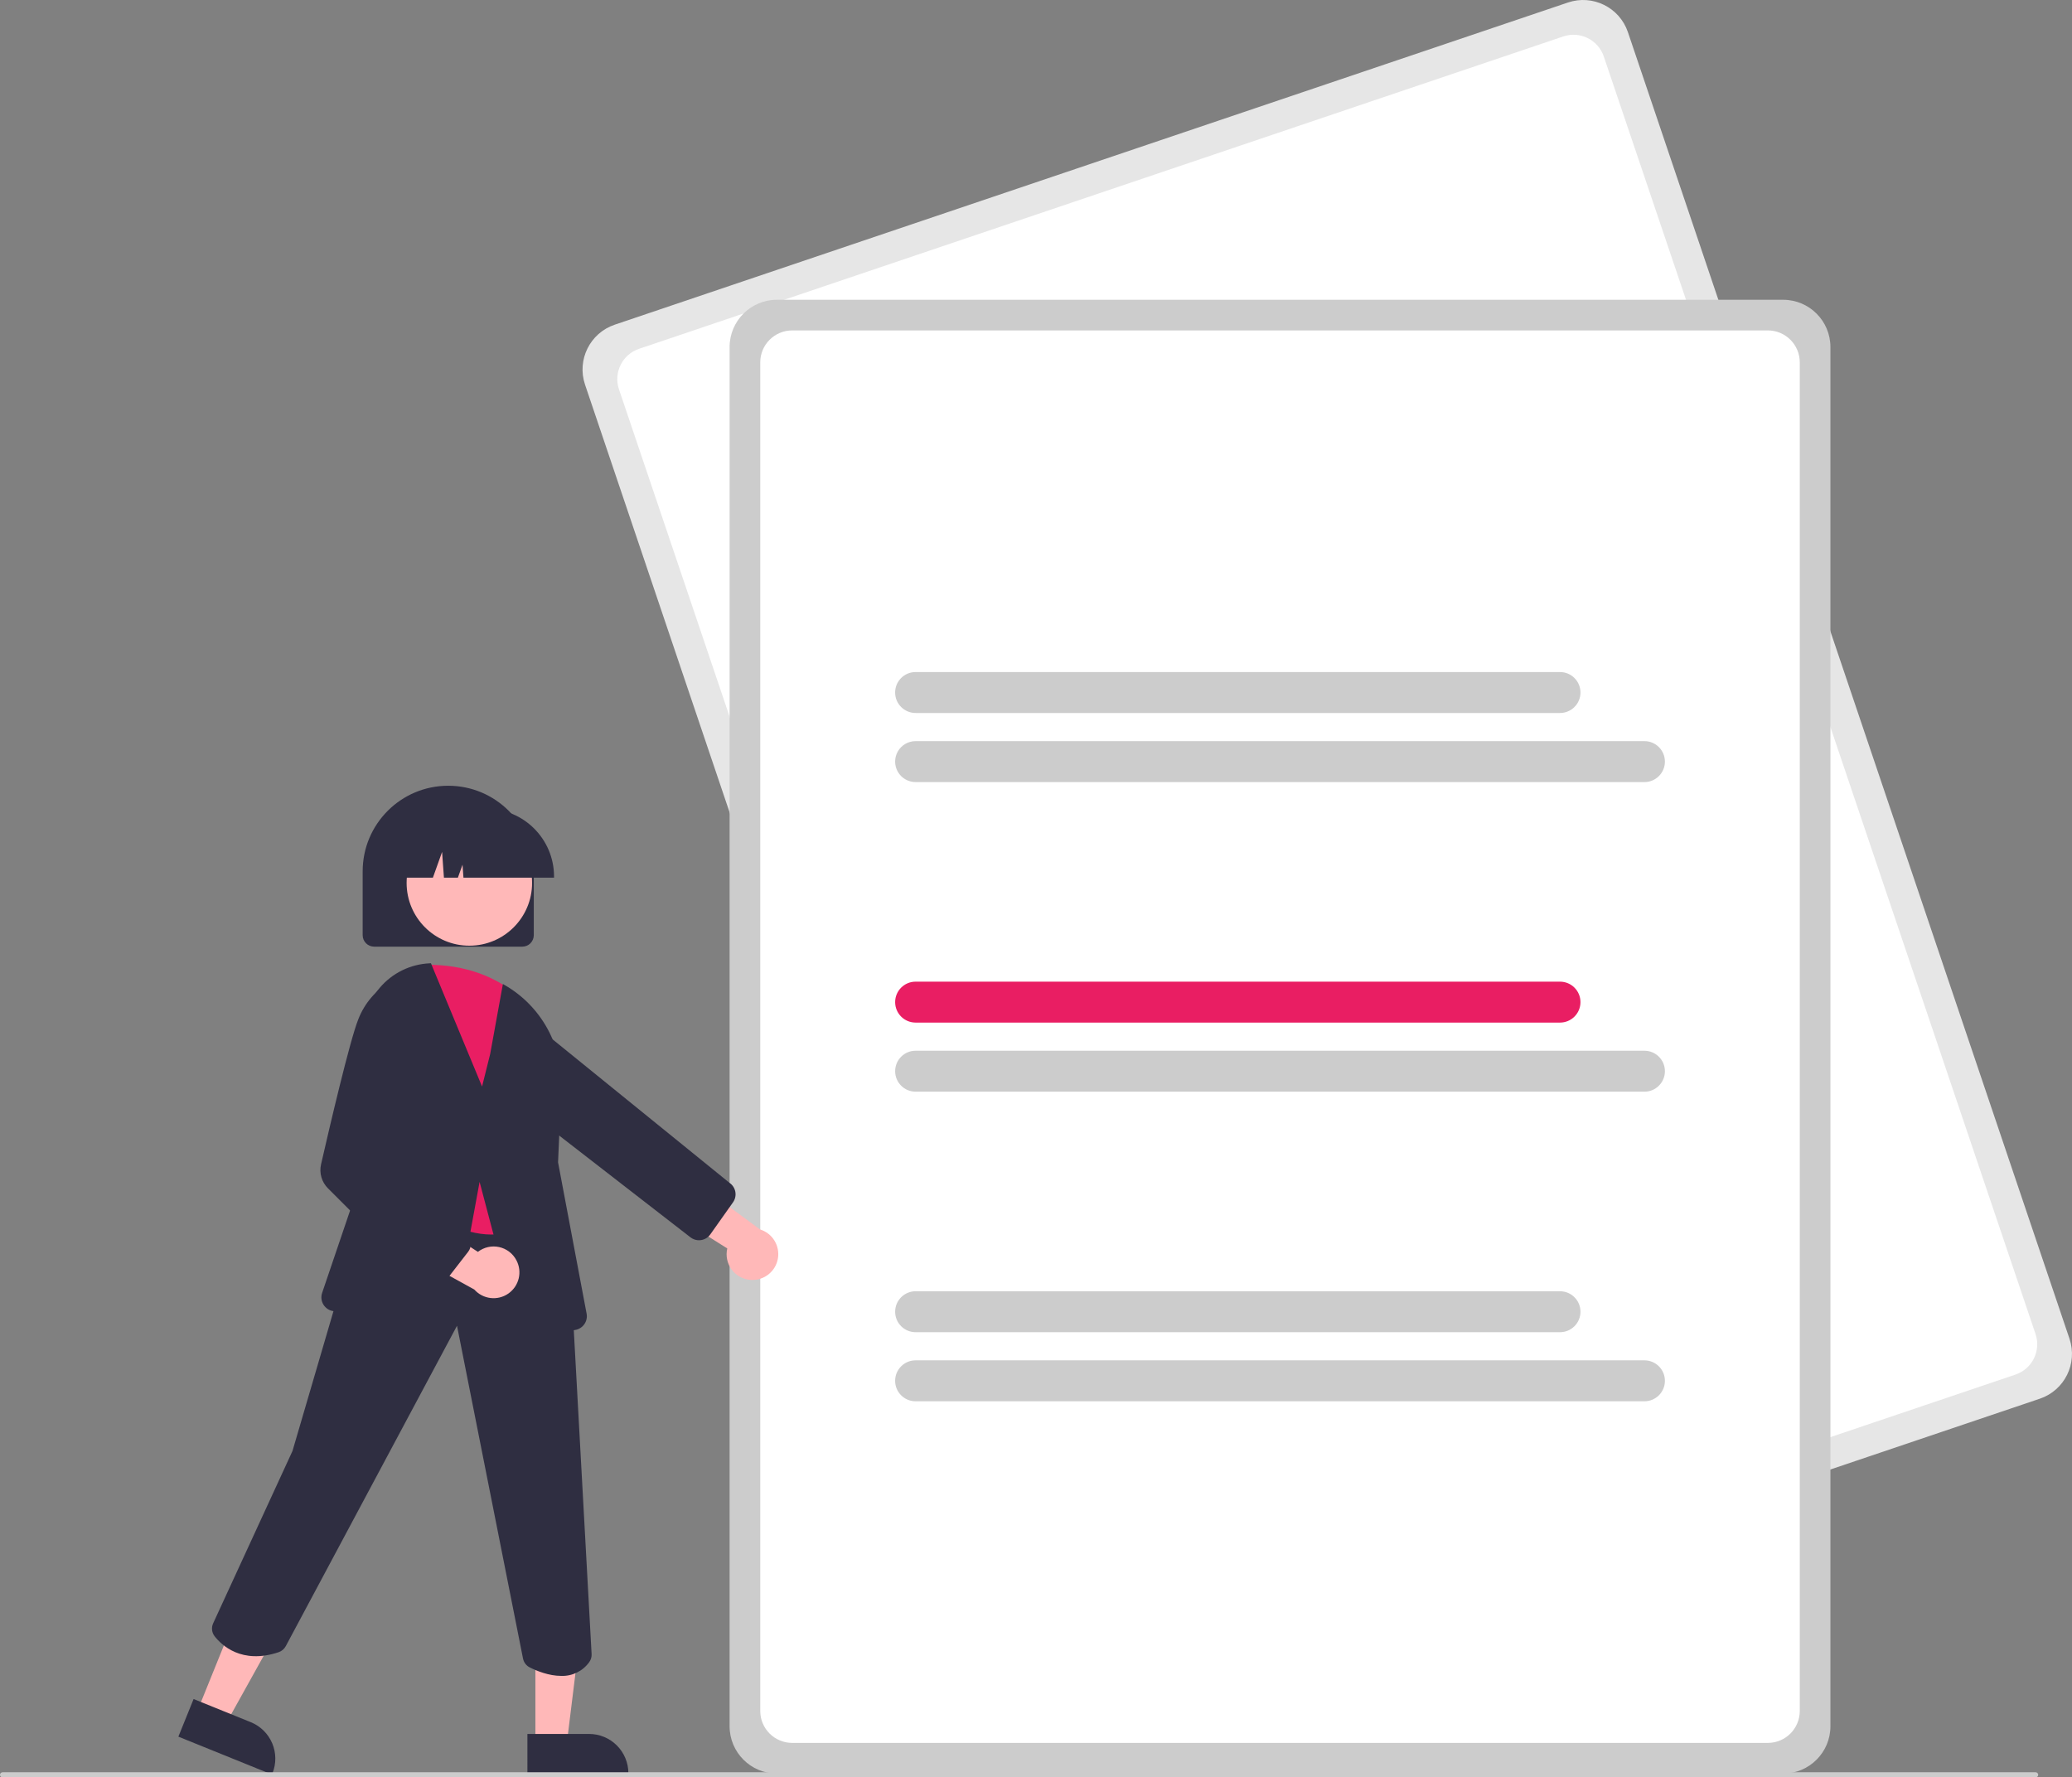
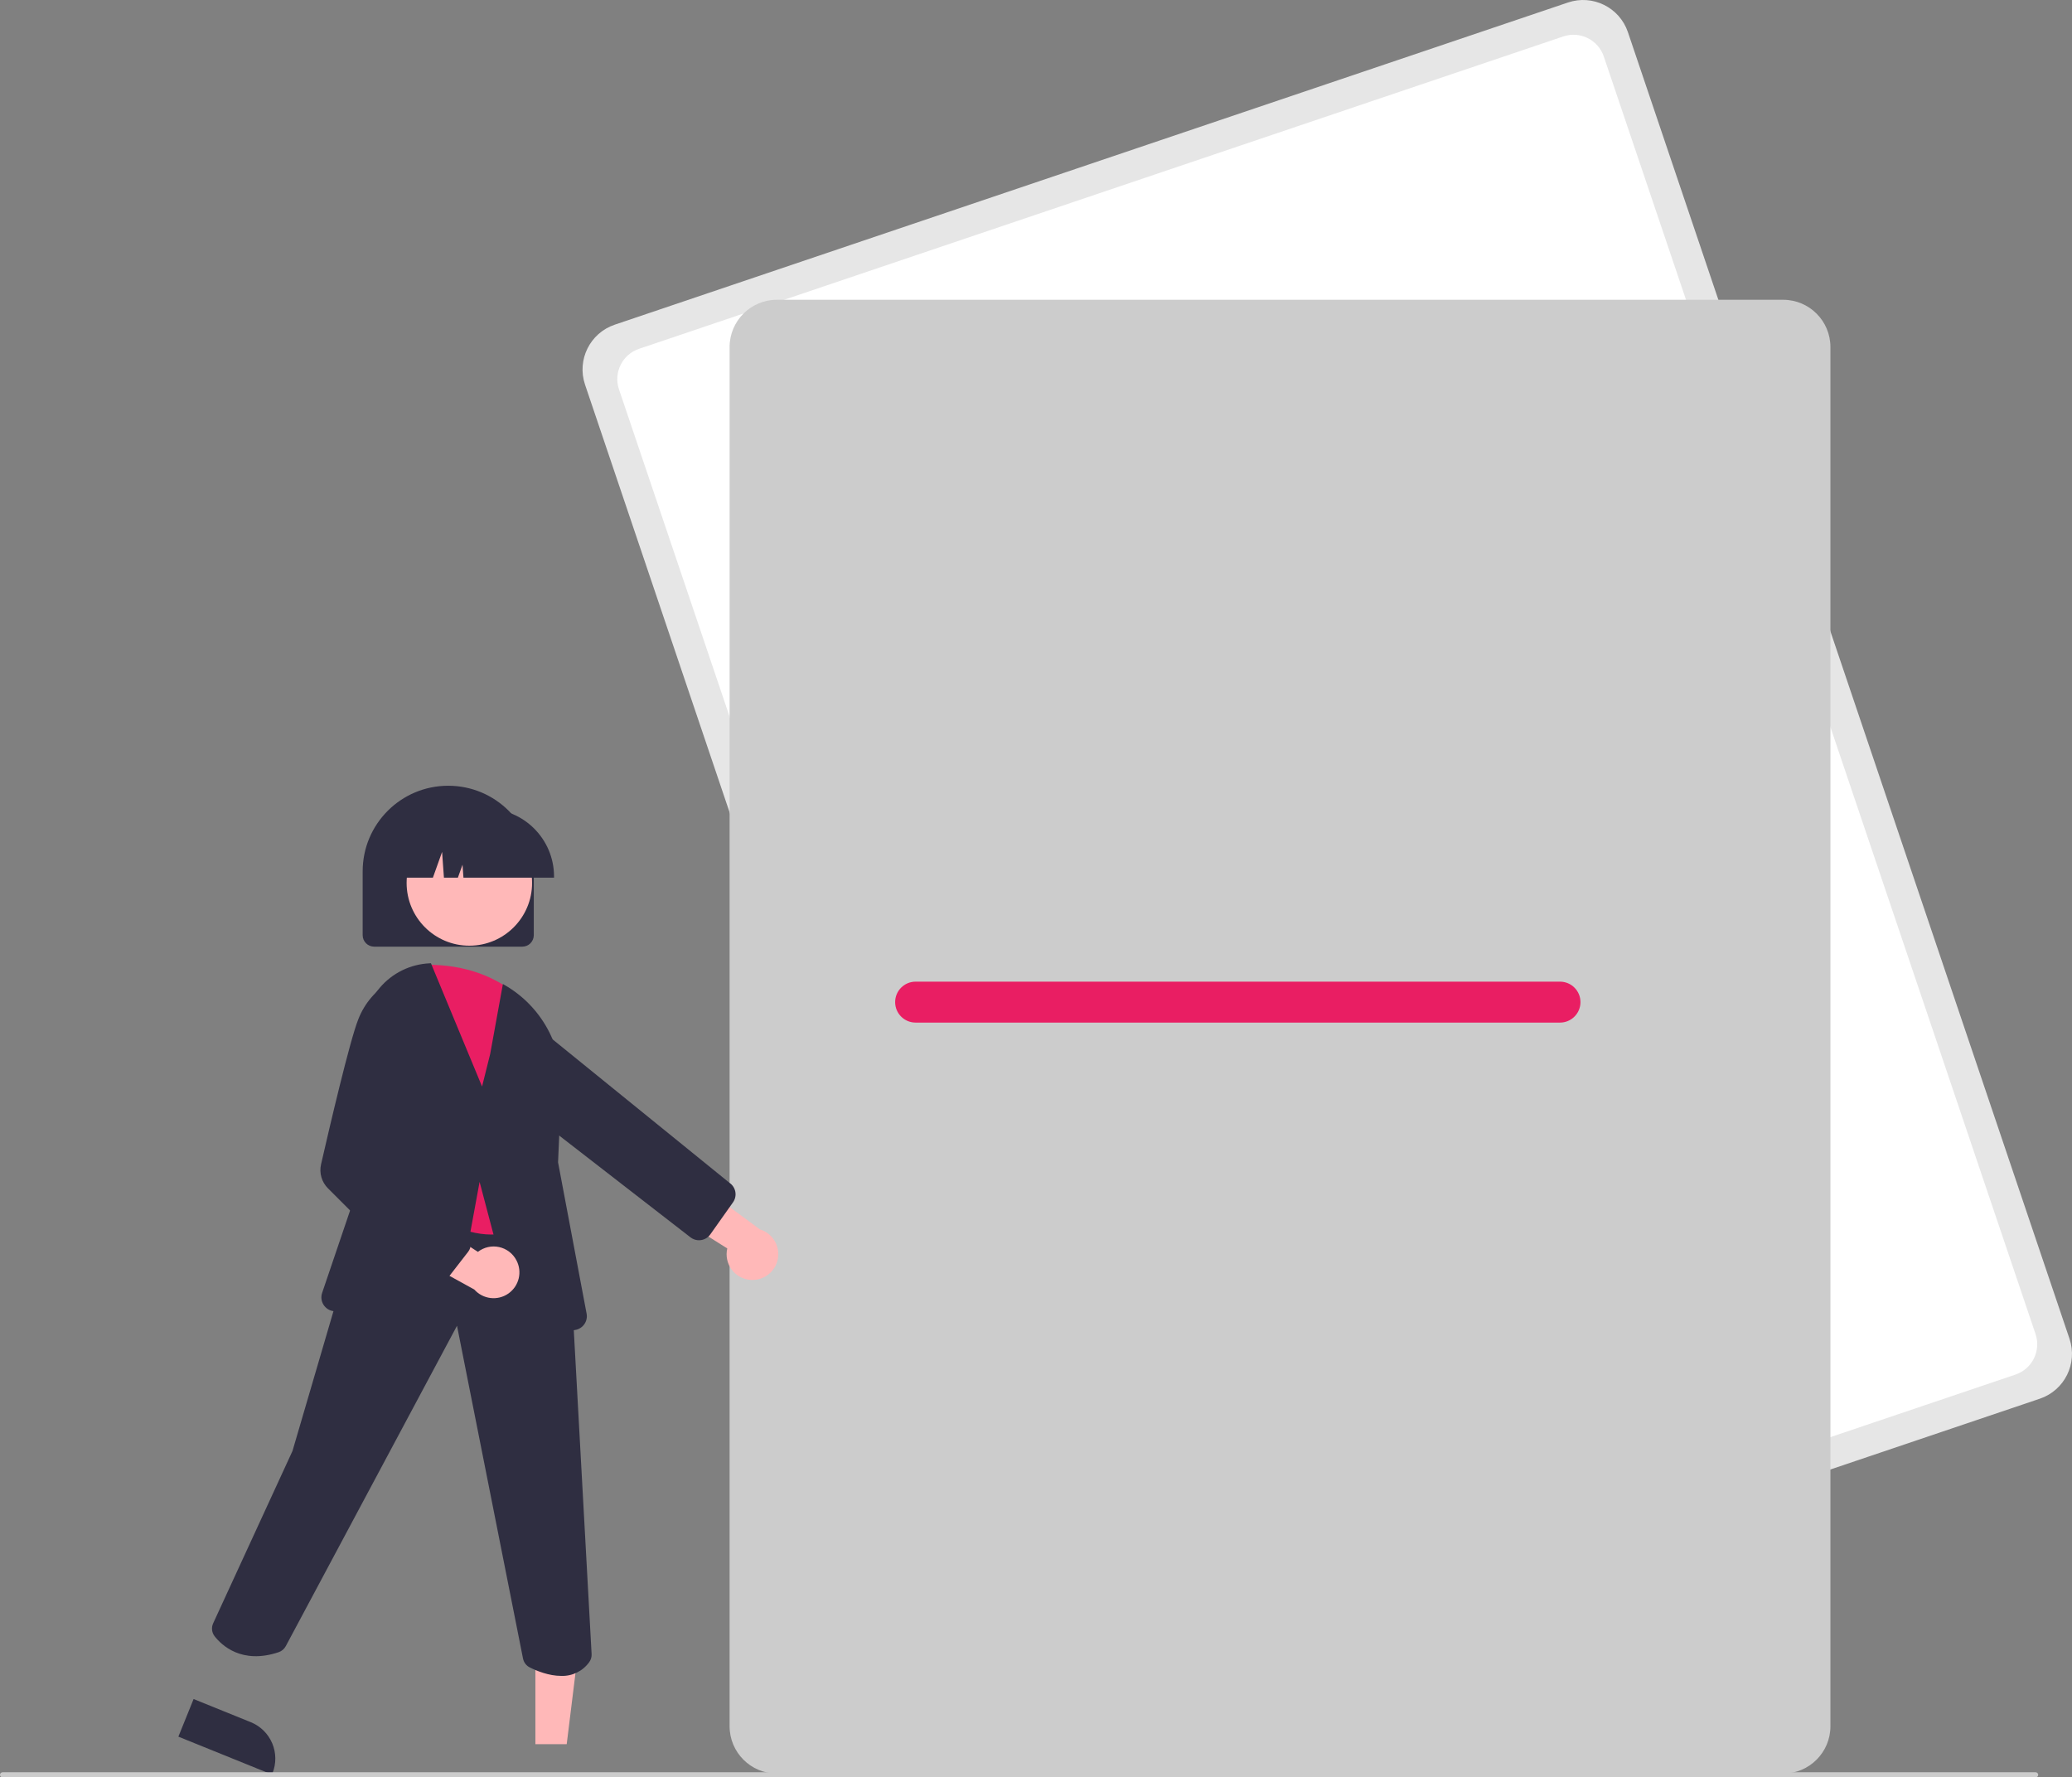
<svg xmlns="http://www.w3.org/2000/svg" style="isolation:isolate" viewBox="0 0 811.233 695.863" width="811.233pt" height="695.863pt">
  <rect x="0" y="0" width="811.233" height="695.863" fill="#808080" stroke="none" />
  <defs>
    <clipPath id="_clipPath_d8QVjBBNWAirS3NToi93HtA1pEmCfB8q">
      <rect width="811.233" height="695.863" />
    </clipPath>
  </defs>
  <g clip-path="url(#_clipPath_d8QVjBBNWAirS3NToi93HtA1pEmCfB8q)">
    <path d=" M 798.655 547.6 L 425.397 673.751 C 415.718 677.01 405.228 671.82 401.947 662.149 L 229.049 150.576 C 225.79 140.898 230.981 130.407 240.652 127.127 L 613.911 0.975 C 623.589 -2.284 634.079 2.907 637.36 12.578 L 810.258 524.151 C 813.517 533.829 808.326 544.319 798.655 547.6 L 798.655 547.6 Z " fill="rgb(230,230,230)" />
    <path d=" M 789.129 538.153 L 427.239 660.462 C 420.699 662.664 413.611 659.157 411.394 652.622 L 242.339 152.418 C 240.137 145.879 243.644 138.791 250.178 136.574 L 612.069 14.265 C 618.608 12.063 625.696 15.57 627.913 22.104 L 796.968 522.309 C 799.17 528.848 795.663 535.936 789.129 538.153 Z " fill="rgb(255,255,255)" />
    <path d=" M 698.154 694.363 L 304.154 694.363 C 293.941 694.352 285.665 686.076 285.654 675.863 L 285.654 135.863 C 285.665 125.651 293.941 117.375 304.154 117.363 L 698.154 117.363 C 708.366 117.375 716.642 125.651 716.654 135.863 L 716.654 675.863 C 716.642 686.076 708.366 694.352 698.154 694.363 L 698.154 694.363 Z " fill="rgb(204,204,204)" />
-     <path d=" M 692.154 682.363 L 310.154 682.363 C 303.253 682.356 297.661 676.764 297.654 669.863 L 297.654 141.863 C 297.661 134.963 303.253 129.371 310.154 129.363 L 692.154 129.363 C 699.054 129.371 704.646 134.963 704.654 141.863 L 704.654 669.863 C 704.646 676.764 699.054 682.356 692.154 682.363 L 692.154 682.363 Z " fill="rgb(255,255,255)" />
    <path d=" M 610.775 279.14 L 358.474 279.14 C 354.047 279.14 350.459 275.552 350.459 271.126 C 350.459 266.7 354.047 263.112 358.474 263.112 L 610.775 263.112 C 615.201 263.112 618.789 266.7 618.789 271.126 C 618.789 275.552 615.201 279.14 610.775 279.14 Z " fill="rgb(204,204,204)" />
    <path d=" M 643.833 306.188 L 358.474 306.188 C 355.61 306.188 352.965 304.66 351.533 302.181 C 350.102 299.701 350.102 296.646 351.533 294.167 C 352.965 291.687 355.61 290.16 358.474 290.16 L 643.833 290.16 C 648.26 290.16 651.848 293.748 651.848 298.174 C 651.848 302.6 648.26 306.188 643.833 306.188 L 643.833 306.188 Z " fill="rgb(204,204,204)" />
    <path d=" M 610.775 400.354 L 358.474 400.354 C 354.051 400.349 350.468 396.762 350.468 392.34 C 350.468 387.917 354.051 384.33 358.474 384.325 L 610.775 384.325 C 615.201 384.325 618.789 387.914 618.789 392.34 C 618.789 396.766 615.201 400.354 610.775 400.354 Z " fill="rgb(233,30,99)" />
    <path d=" M 643.833 427.401 L 358.474 427.401 C 354.051 427.396 350.468 423.81 350.468 419.387 C 350.468 414.965 354.051 411.378 358.474 411.373 L 643.833 411.373 C 648.26 411.373 651.848 414.961 651.848 419.387 C 651.848 423.813 648.26 427.401 643.833 427.401 L 643.833 427.401 Z " fill="rgb(204,204,204)" />
-     <path d=" M 610.775 521.567 L 358.474 521.567 C 354.051 521.562 350.468 517.976 350.468 513.553 C 350.468 509.13 354.051 505.544 358.474 505.539 L 610.775 505.539 C 615.201 505.539 618.789 509.127 618.789 513.553 C 618.789 517.979 615.201 521.567 610.775 521.567 Z " fill="rgb(204,204,204)" />
+     <path d=" M 610.775 521.567 L 358.474 521.567 C 354.051 521.562 350.468 517.976 350.468 513.553 C 350.468 509.13 354.051 505.544 358.474 505.539 L 610.775 505.539 C 618.789 517.979 615.201 521.567 610.775 521.567 Z " fill="rgb(204,204,204)" />
    <path d=" M 643.833 548.615 L 358.474 548.615 C 354.047 548.615 350.459 545.027 350.459 540.601 C 350.459 536.175 354.047 532.587 358.474 532.587 L 643.833 532.587 C 648.26 532.587 651.848 536.175 651.848 540.601 C 651.848 545.027 648.26 548.615 643.833 548.615 L 643.833 548.615 Z " fill="rgb(204,204,204)" />
    <path d=" M 204.492 370.627 L 146.492 370.627 C 144.008 370.625 141.995 368.611 141.992 366.127 L 141.992 341.127 C 141.992 322.626 156.991 307.627 175.492 307.627 C 193.994 307.627 208.992 322.626 208.992 341.127 L 208.992 366.127 C 208.989 368.611 206.976 370.625 204.492 370.627 L 204.492 370.627 Z " fill="rgb(47,46,65)" />
    <path d=" M 294.01 501.099 C 291.038 500.944 288.288 499.481 286.499 497.102 C 284.71 494.724 284.066 491.676 284.741 488.777 L 254.515 469.714 L 271.432 462.055 L 297.541 481.332 C 302.443 482.821 305.456 487.741 304.556 492.784 C 303.655 497.827 299.124 501.399 294.01 501.099 L 294.01 501.099 Z " fill="rgb(255,184,184)" />
    <path d=" M 273.153 485.546 C 272.125 485.451 271.147 485.062 270.333 484.427 L 187.184 419.976 L 176.463 400.909 C 174.341 397.157 174.709 392.493 177.391 389.119 L 177.391 389.119 C 179.226 386.801 181.944 385.353 184.892 385.124 C 187.839 384.895 190.749 385.905 192.92 387.911 L 285.6 463.081 C 286.811 463.9 287.641 465.172 287.902 466.61 C 288.164 468.048 287.835 469.531 286.989 470.724 L 278.104 483.271 C 277.251 484.485 275.935 485.295 274.466 485.508 C 274.032 485.572 273.591 485.585 273.153 485.546 Z " fill="rgb(47,46,65)" />
-     <path d=" M 77.194 670.074 L 88.559 674.673 L 111.704 633.026 L 94.931 626.239 L 77.194 670.074 L 77.194 670.074 Z " fill="rgb(255,184,184)" />
    <path d=" M 75.797 665.191 L 98.178 674.247 L 98.179 674.247 C 101.961 675.778 104.981 678.749 106.573 682.506 C 108.166 686.263 108.2 690.499 106.67 694.282 L 106.482 694.745 L 69.838 679.917 L 75.797 665.191 Z " fill="rgb(47,46,65)" />
    <path d=" M 209.619 682.861 L 221.879 682.86 L 227.712 635.572 L 209.617 635.573 L 209.619 682.861 L 209.619 682.861 Z " fill="rgb(255,184,184)" />
-     <path d=" M 206.492 678.858 L 230.636 678.857 L 230.637 678.857 C 234.718 678.857 238.631 680.478 241.517 683.364 C 244.403 686.249 246.024 690.163 246.024 694.244 L 246.024 694.744 L 206.493 694.745 L 206.492 678.858 Z " fill="rgb(47,46,65)" />
    <path d=" M 219.72 656.127 C 214.851 656.127 210.076 654.142 207.441 652.822 C 206.056 652.137 205.069 650.847 204.77 649.331 L 178.929 519.046 L 111.888 644.476 C 111.286 645.605 110.273 646.459 109.059 646.862 C 94.62 651.687 86.745 644.096 84.029 640.61 C 82.902 639.151 82.687 637.185 83.471 635.517 L 114.52 568.066 L 133.293 503.994 L 152.27 457.103 L 152.684 457.148 L 216.138 463.827 L 223.854 506.262 L 231.625 647.556 C 231.694 648.682 231.373 649.798 230.716 650.715 C 228.193 654.252 224.062 656.285 219.72 656.127 L 219.72 656.127 Z " fill="rgb(47,46,65)" />
    <circle vector-effect="non-scaling-stroke" cx="183.76" cy="345.686" r="24.561" fill="rgb(255,184,184)" />
    <path d=" M 192.302 483.333 C 181.609 483.333 168.378 477.074 152.841 464.643 L 152.576 464.431 L 163.562 377.767 L 164.075 377.748 C 179.788 377.18 192.575 381.17 203.162 389.975 L 203.253 390.069 L 211.837 401.106 L 211.841 401.308 L 213.051 469.096 L 213.021 469.192 C 210.716 475.479 205.623 480.341 199.234 482.349 C 196.984 483.015 194.648 483.346 192.302 483.333 Z " fill="rgb(233,30,99)" />
    <path d=" M 208.117 523.848 C 205.649 523.843 203.491 522.183 202.853 519.799 L 187.773 462.709 L 178.219 514.721 C 177.698 517.59 175.005 519.534 172.118 519.127 L 130.518 513.321 C 128.913 513.098 127.491 512.169 126.64 510.789 C 125.789 509.41 125.598 507.722 126.119 506.187 L 147.162 444.166 L 142.451 407.828 C 141.471 400.263 143.711 392.633 148.626 386.799 C 153.541 380.965 160.68 377.462 168.302 377.144 L 168.724 377.127 L 188.733 425.384 L 191.915 412.655 L 196.895 385.255 L 197.639 385.686 C 211.972 393.95 220.501 409.515 219.753 426.042 L 218.491 455.062 L 229.671 514.313 C 230.222 517.26 228.288 520.099 225.343 520.665 L 209.13 523.752 C 208.796 523.816 208.457 523.848 208.117 523.848 L 208.117 523.848 Z " fill="rgb(47,46,65)" />
    <path d=" M 216.918 343.627 L 181.452 343.627 L 181.088 338.536 L 179.27 343.627 L 173.809 343.627 L 173.088 333.536 L 169.484 343.627 L 158.918 343.627 L 158.918 343.127 C 158.934 328.499 170.789 316.644 185.417 316.627 L 190.418 316.627 C 205.046 316.644 216.901 328.499 216.918 343.127 L 216.918 343.627 Z " fill="rgb(47,46,65)" />
    <path d=" M 797 695.863 L 1 695.863 C 0.448 695.863 0 695.416 0 694.863 C 0 694.311 0.448 693.863 1 693.863 L 797 693.863 C 797.552 693.863 798 694.311 798 694.863 C 798 695.416 797.552 695.863 797 695.863 Z " fill="rgb(204,204,204)" />
    <path d=" M 202.175 493.386 C 200.791 490.751 198.312 488.864 195.404 488.233 C 192.496 487.602 189.457 488.291 187.106 490.116 L 157.154 470.627 L 157.268 489.196 L 185.694 504.856 C 189.095 508.687 194.824 509.368 199.029 506.441 C 203.234 503.515 204.585 497.906 202.175 493.386 L 202.175 493.386 Z " fill="rgb(255,184,184)" />
    <path d=" M 169.742 504.72 C 168.549 504.72 167.404 504.245 166.56 503.401 L 128.42 465.261 C 125.942 462.8 124.915 459.232 125.703 455.829 C 128.968 441.556 136.923 407.453 140.282 399.056 C 142.734 392.742 147.271 387.456 153.141 384.077 L 153.291 384.002 L 165.366 386.233 L 166.43 423.477 L 151.844 454.732 L 182.858 484.009 C 184.549 485.595 184.752 488.209 183.326 490.038 L 173.299 502.976 C 172.507 503.997 171.315 504.629 170.025 504.711 C 169.931 504.717 169.836 504.72 169.742 504.72 Z " fill="rgb(47,46,65)" />
  </g>
</svg>